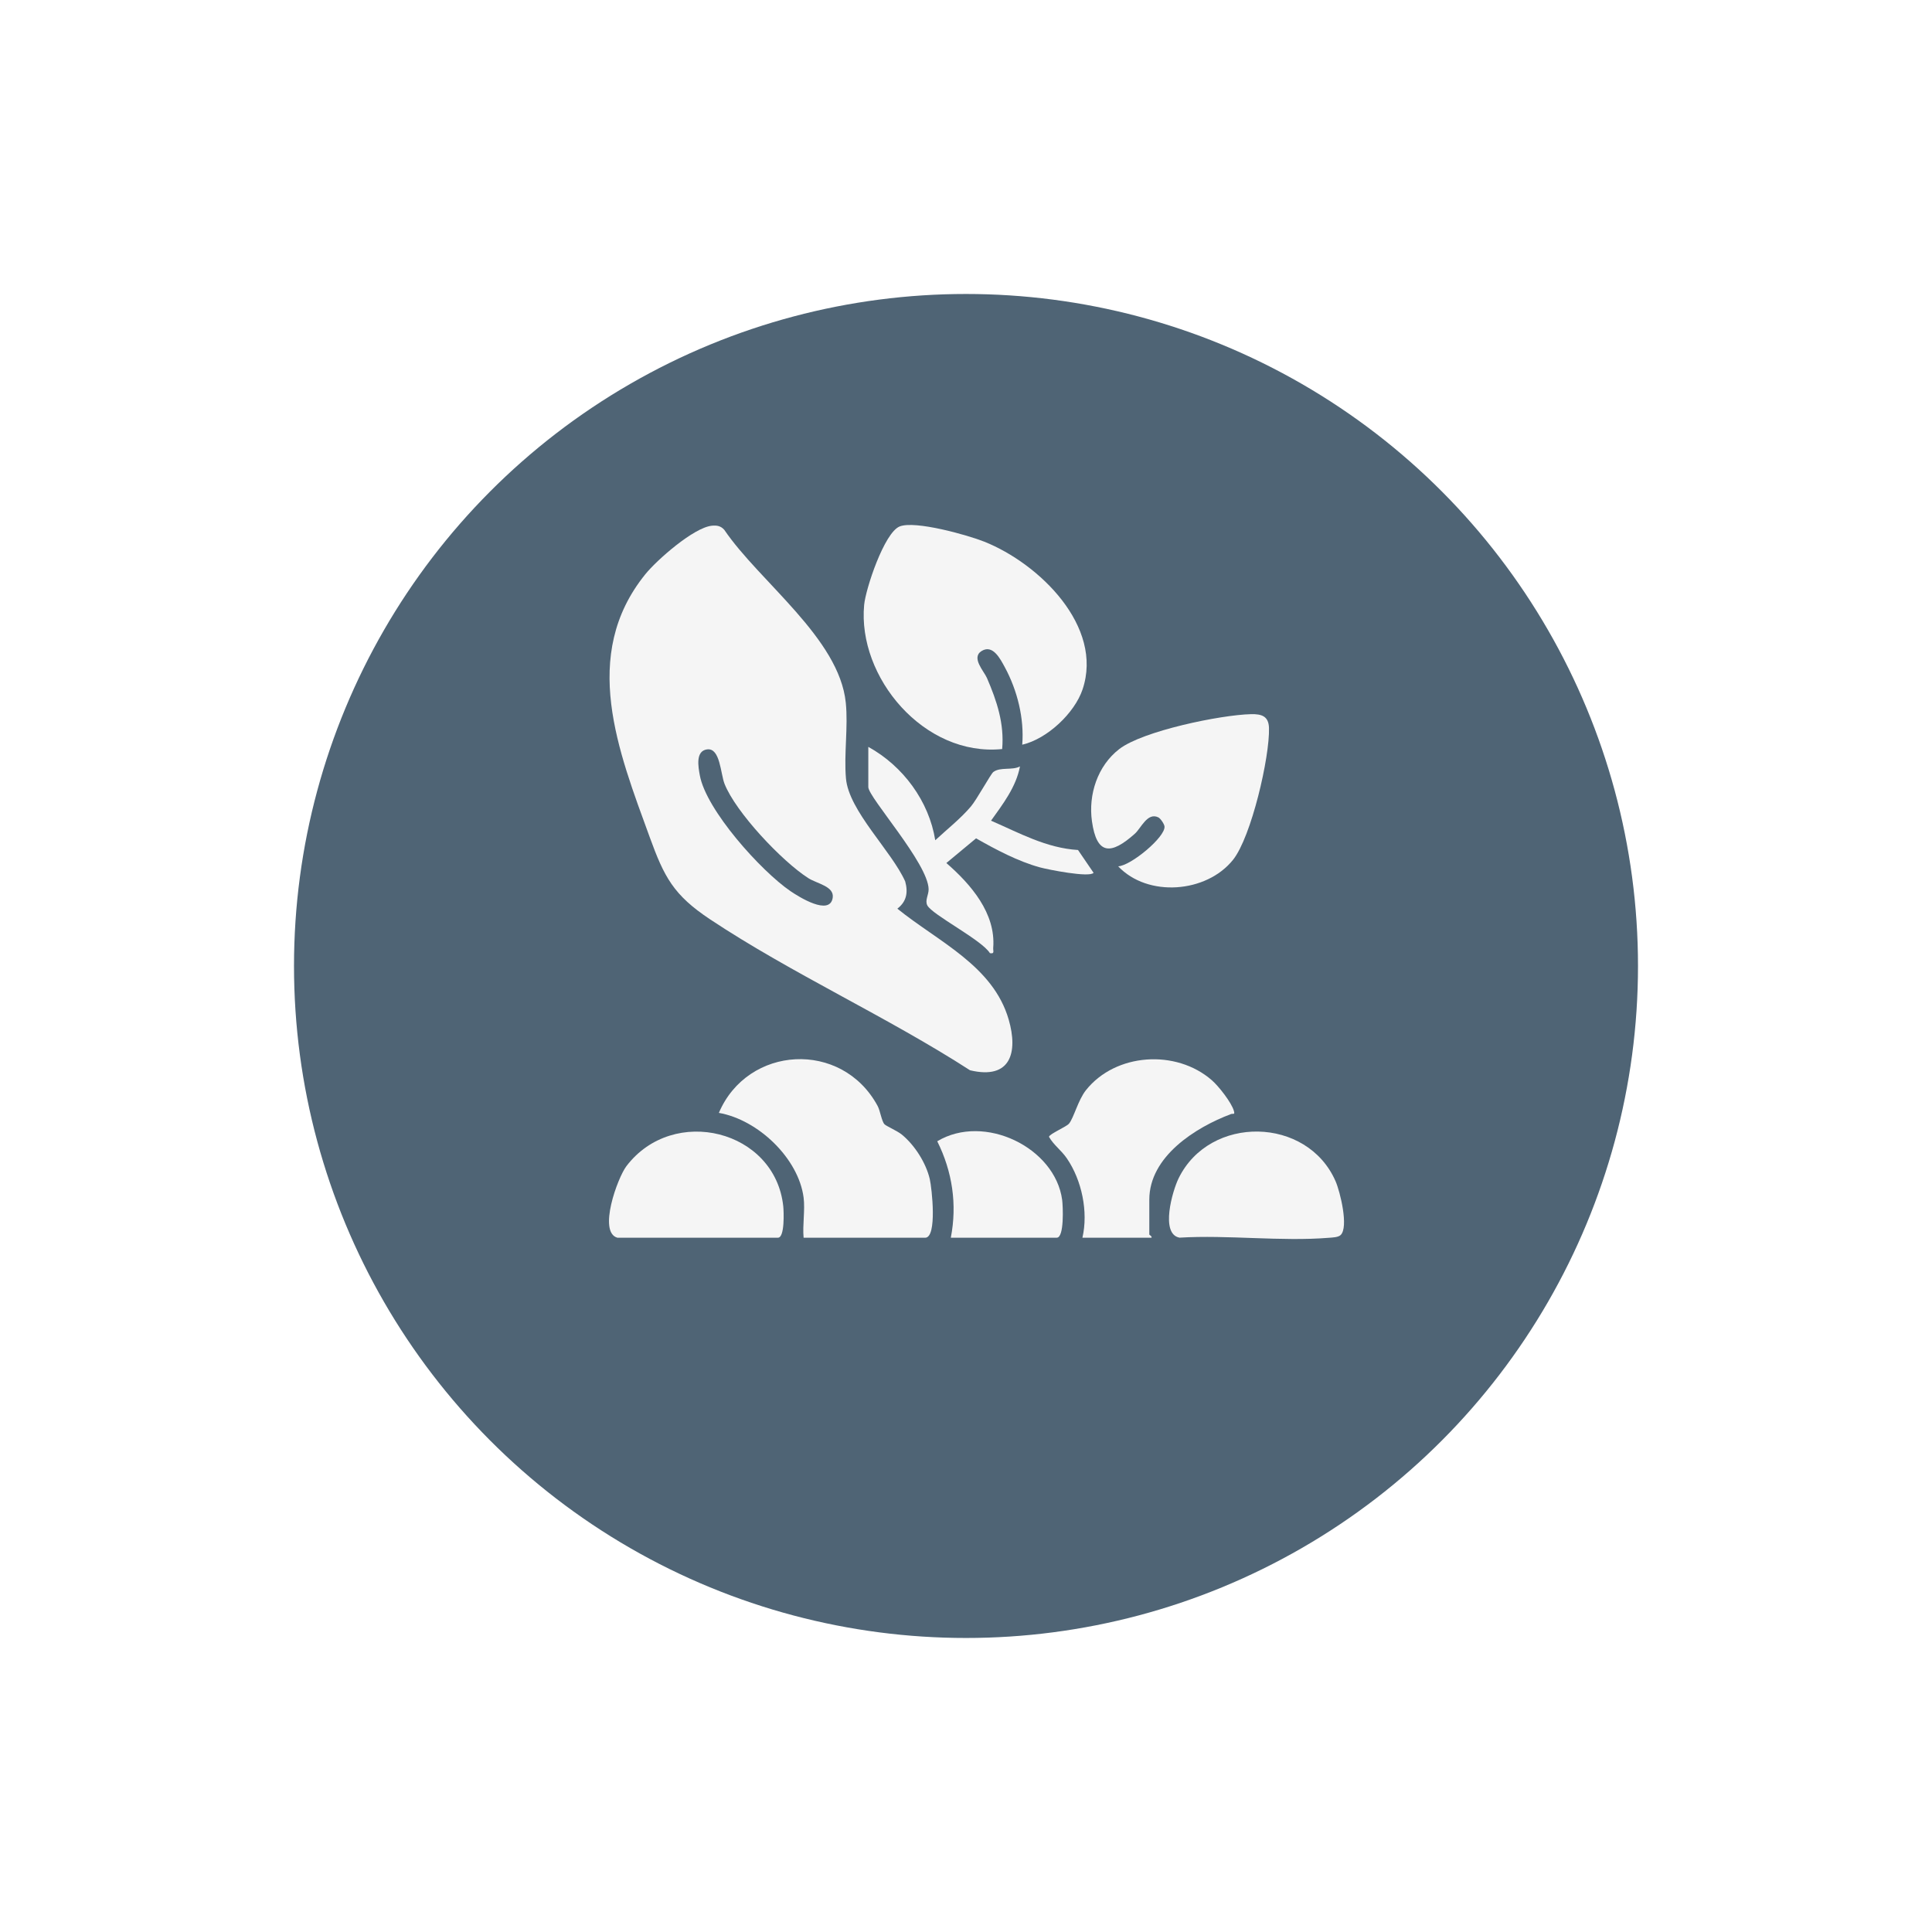
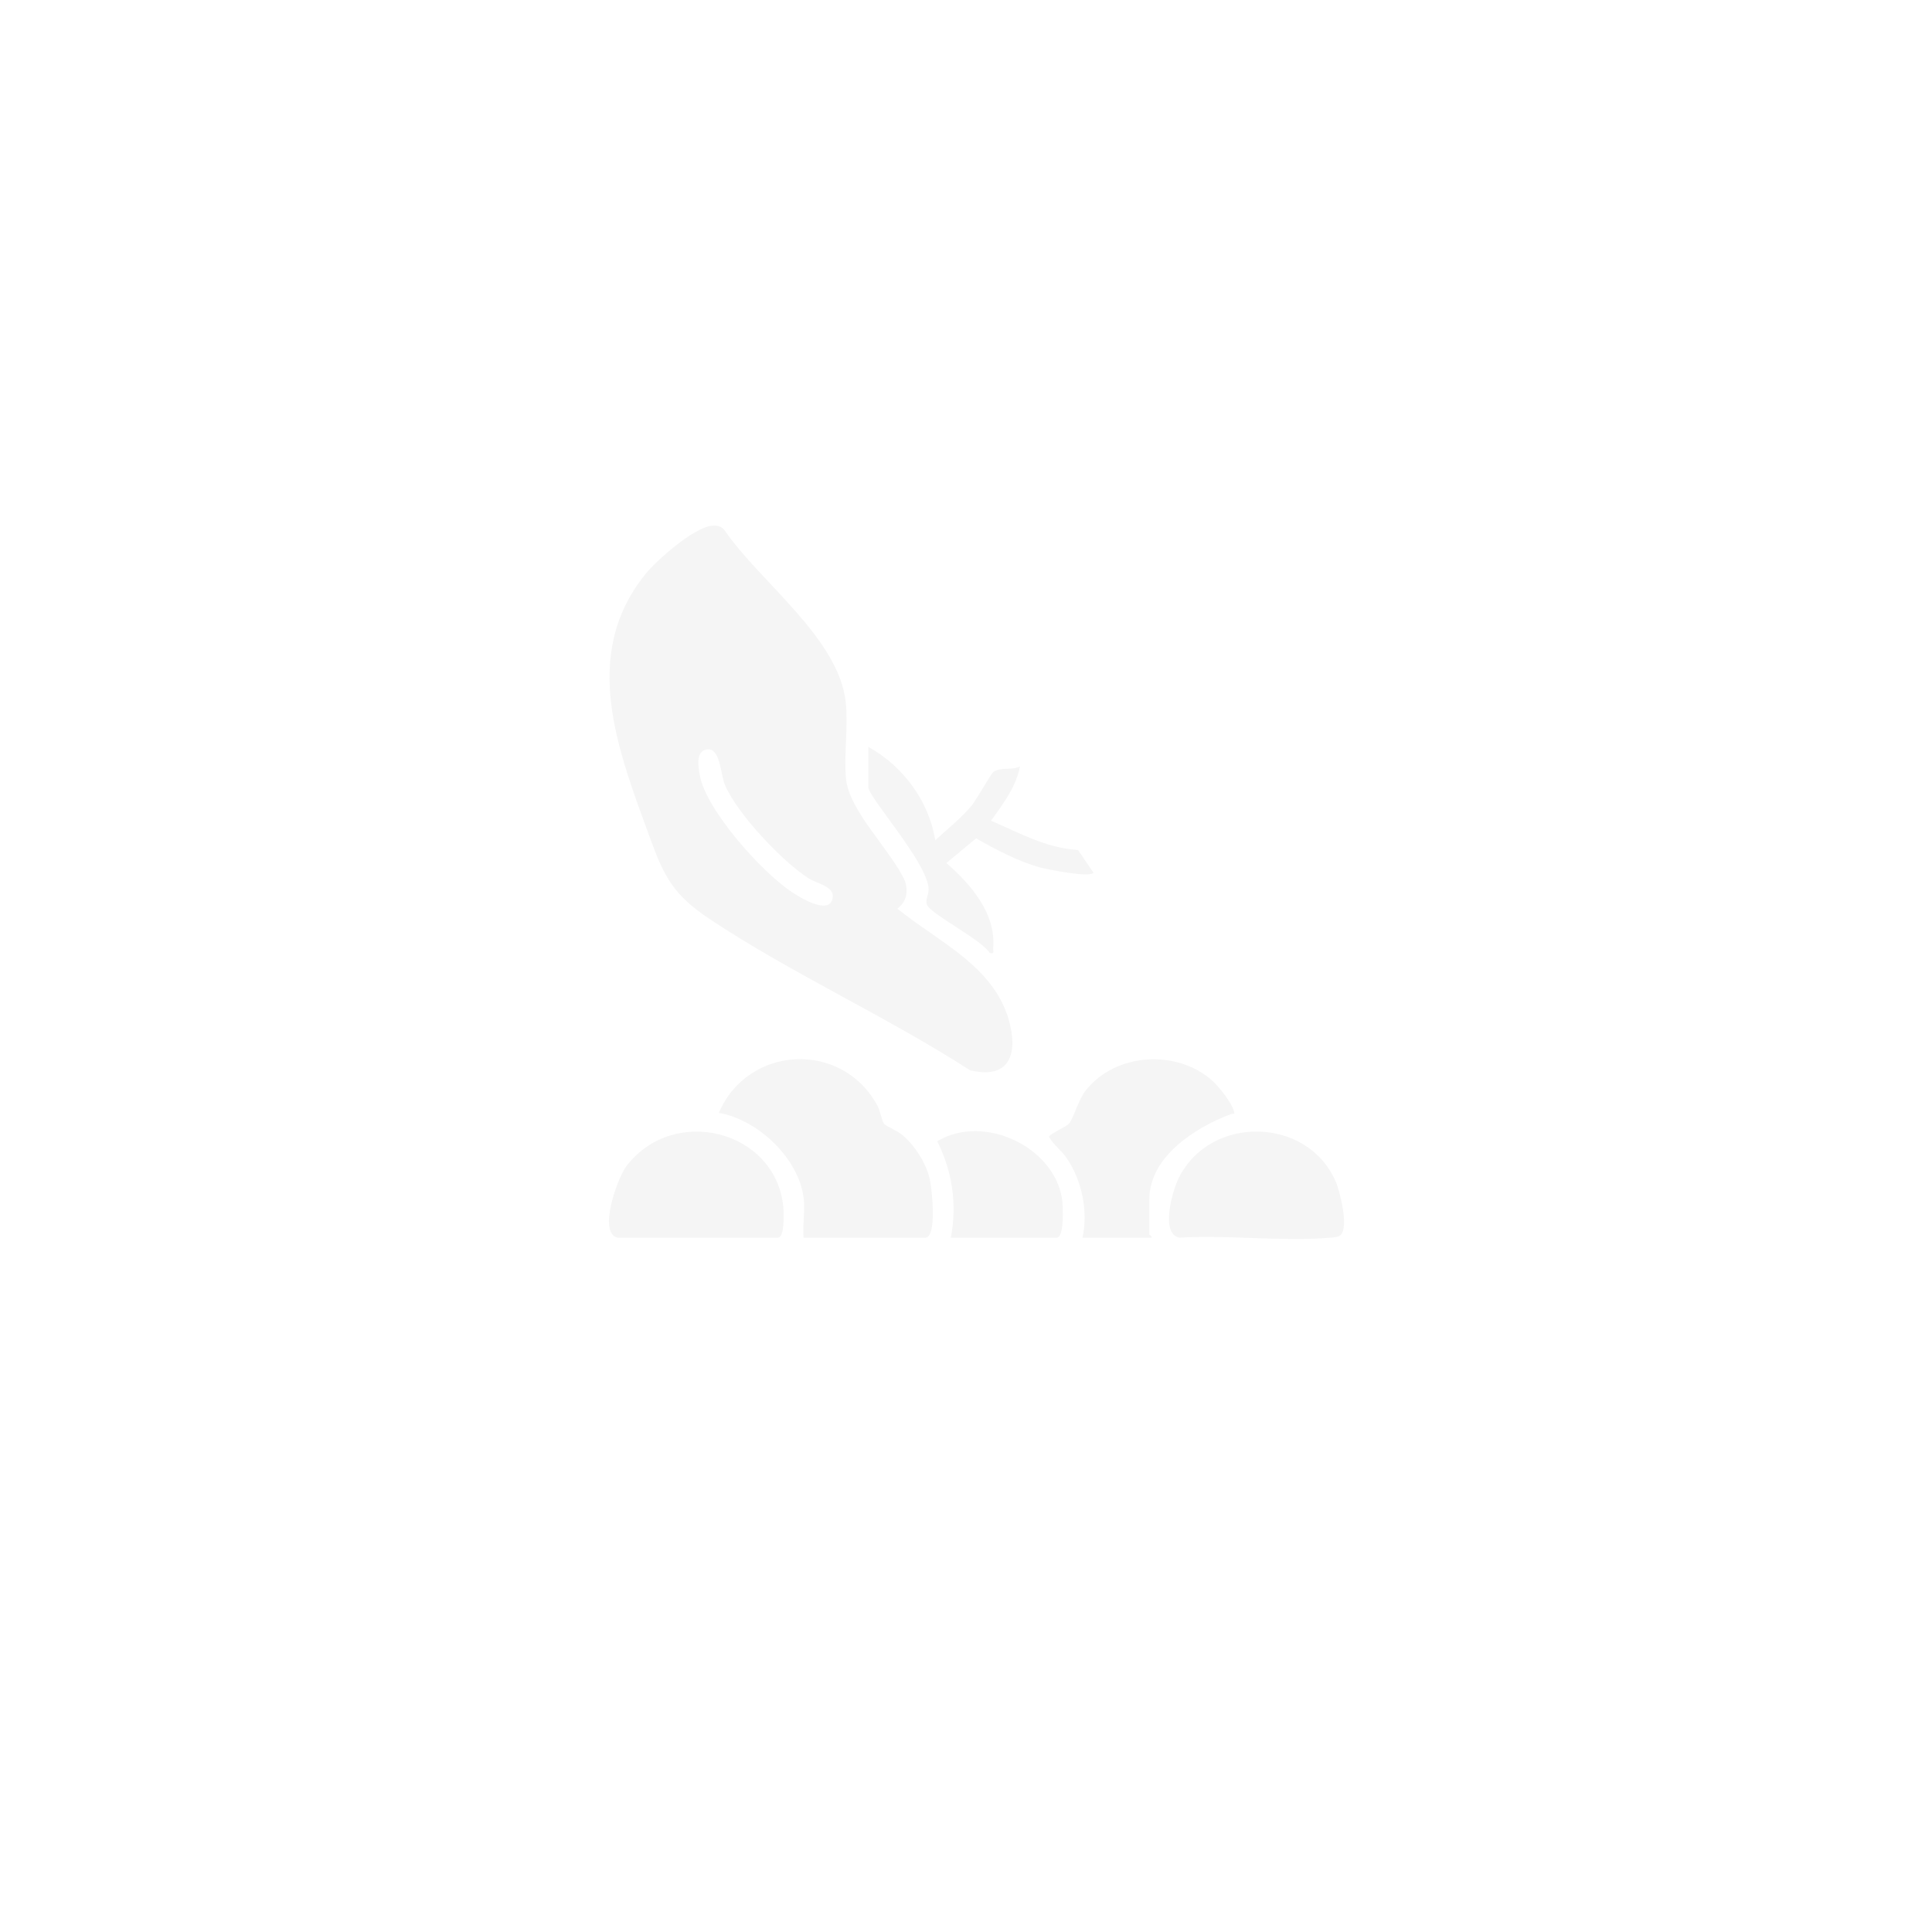
<svg xmlns="http://www.w3.org/2000/svg" width="92" height="92" viewBox="0 0 92 92" fill="none">
  <g filter="url(#filter0_d_157_385)">
-     <circle cx="46" cy="41.999" r="32" fill="#4F6475" />
-   </g>
+     </g>
  <g clip-path="url(#clip0_157_385)">
    <path d="M33.889 25.035C34.136 25.009 34.325 25.042 34.491 25.232C36.169 27.704 39.961 30.393 40.275 33.458C40.394 34.618 40.182 35.913 40.284 37.069C40.419 38.614 42.455 40.519 43.105 41.974C43.247 42.493 43.173 42.931 42.731 43.27C44.685 44.851 47.289 45.984 48.033 48.551C48.483 50.104 48.137 51.432 46.191 50.965C42.249 48.419 37.7 46.361 33.815 43.779C32.065 42.617 31.629 41.763 30.937 39.86C29.45 35.775 27.608 31.208 30.729 27.346C31.276 26.668 33.023 25.131 33.889 25.035ZM33.675 35.684C33.108 35.758 33.252 36.517 33.324 36.916C33.62 38.567 36.235 41.475 37.641 42.435C38.032 42.702 39.519 43.639 39.653 42.749C39.733 42.203 38.909 42.083 38.491 41.816C37.237 41.014 35.037 38.683 34.501 37.324C34.312 36.844 34.295 35.603 33.675 35.686V35.684Z" fill="#F5F5F5" />
-     <path d="M48.678 35.462C48.778 34.215 48.447 32.877 47.848 31.772C47.635 31.379 47.274 30.659 46.733 31.007C46.24 31.325 46.86 31.966 46.998 32.287C47.47 33.381 47.829 34.459 47.722 35.669C44.005 36.043 40.825 32.248 41.15 28.804C41.222 28.039 42.106 25.368 42.839 25.07C43.572 24.773 46.089 25.482 46.871 25.794C49.494 26.841 52.559 29.836 51.55 32.831C51.17 33.96 49.864 35.189 48.678 35.462Z" fill="#F5F5F5" />
    <path d="M38.267 57.025C38.024 55.163 36.108 53.323 34.232 52.994C35.598 49.779 40.087 49.511 41.791 52.663C41.916 52.895 41.984 53.395 42.118 53.536C42.203 53.625 42.723 53.848 42.942 54.026C43.558 54.531 44.093 55.374 44.274 56.142C44.372 56.56 44.639 58.94 44.055 58.94H38.267C38.211 58.334 38.343 57.617 38.267 57.027V57.025Z" fill="#F5F5F5" />
-     <path d="M53.246 41.253C53.849 41.228 55.502 39.855 55.453 39.355C55.443 39.241 55.262 38.972 55.158 38.922C54.638 38.668 54.336 39.437 54.041 39.7C52.906 40.715 52.224 40.728 51.997 39.104C51.821 37.843 52.258 36.473 53.299 35.669C54.417 34.806 58.121 34.043 59.568 34.008C60.089 33.995 60.411 34.109 60.428 34.663C60.469 36.039 59.587 39.853 58.716 40.943C57.452 42.525 54.654 42.745 53.244 41.251L53.246 41.253Z" fill="#F5F5F5" />
    <path d="M51.544 58.938C51.829 57.707 51.517 56.205 50.803 55.161C50.533 54.766 50.176 54.53 49.951 54.133C49.987 53.988 50.773 53.663 50.905 53.506C51.132 53.235 51.336 52.387 51.712 51.913C53.125 50.139 56.003 49.955 57.705 51.438C58.034 51.725 58.642 52.499 58.756 52.898C58.816 53.105 58.72 53.014 58.618 53.051C56.923 53.688 54.729 55.074 54.729 57.128V58.782C54.729 58.813 54.863 58.861 54.835 58.938H51.542H51.544Z" fill="#F5F5F5" />
    <path d="M63.841 58.81C63.724 58.924 63.45 58.928 63.286 58.942C61.014 59.128 58.471 58.797 56.168 58.936C55.237 58.767 55.83 56.706 56.126 56.106C57.612 53.078 62.252 53.161 63.599 56.251C63.816 56.746 64.23 58.434 63.841 58.81Z" fill="#F5F5F5" />
    <path d="M29.398 58.938C28.468 58.679 29.402 56.096 29.829 55.531C32.064 52.594 36.918 53.806 37.299 57.45C37.322 57.676 37.377 58.938 37.046 58.938H29.398Z" fill="#F5F5F5" />
    <path d="M41.348 35.565C43.011 36.482 44.239 38.159 44.536 40.012C45.097 39.491 45.736 38.989 46.231 38.407C46.514 38.076 47.179 36.852 47.302 36.761C47.64 36.511 48.203 36.695 48.57 36.496C48.386 37.474 47.759 38.287 47.192 39.08C48.532 39.661 49.826 40.385 51.334 40.476L52.075 41.562C51.884 41.802 49.909 41.409 49.526 41.305C48.485 41.022 47.413 40.453 46.48 39.921L45.065 41.096C46.236 42.116 47.425 43.489 47.296 45.132C47.283 45.285 47.379 45.432 47.139 45.388C46.75 44.757 44.388 43.56 44.158 43.113C44.035 42.873 44.226 42.608 44.22 42.343C44.199 41.113 41.348 37.969 41.348 37.479V35.565Z" fill="#F5F5F5" />
    <path d="M45.277 58.938C45.585 57.354 45.351 55.79 44.631 54.346C46.868 53.002 50.243 54.642 50.579 57.137C50.617 57.424 50.687 58.938 50.322 58.938H45.277Z" fill="#F5F5F5" />
  </g>
  <defs>
    <filter id="filter0_d_157_385" x="0" y="-0.001" width="92" height="92" filterUnits="userSpaceOnUse" color-interpolation-filters="sRGB">
      <feFlood flood-opacity="0" result="BackgroundImageFix" />
      <feColorMatrix in="SourceAlpha" type="matrix" values="0 0 0 0 0 0 0 0 0 0 0 0 0 0 0 0 0 0 127 0" result="hardAlpha" />
      <feOffset dy="4" />
      <feGaussianBlur stdDeviation="7" />
      <feComposite in2="hardAlpha" operator="out" />
      <feColorMatrix type="matrix" values="0 0 0 0 0.046 0 0 0 0 0.015 0 0 0 0 0.402 0 0 0 0.09 0" />
      <feBlend mode="normal" in2="BackgroundImageFix" result="effect1_dropShadow_157_385" />
      <feBlend mode="normal" in="SourceGraphic" in2="effect1_dropShadow_157_385" result="shape" />
    </filter>
    <clipPath id="clip0_157_385">
      <rect width="35" height="34" fill="white" transform="translate(29 25)" />
    </clipPath>
  </defs>
</svg>